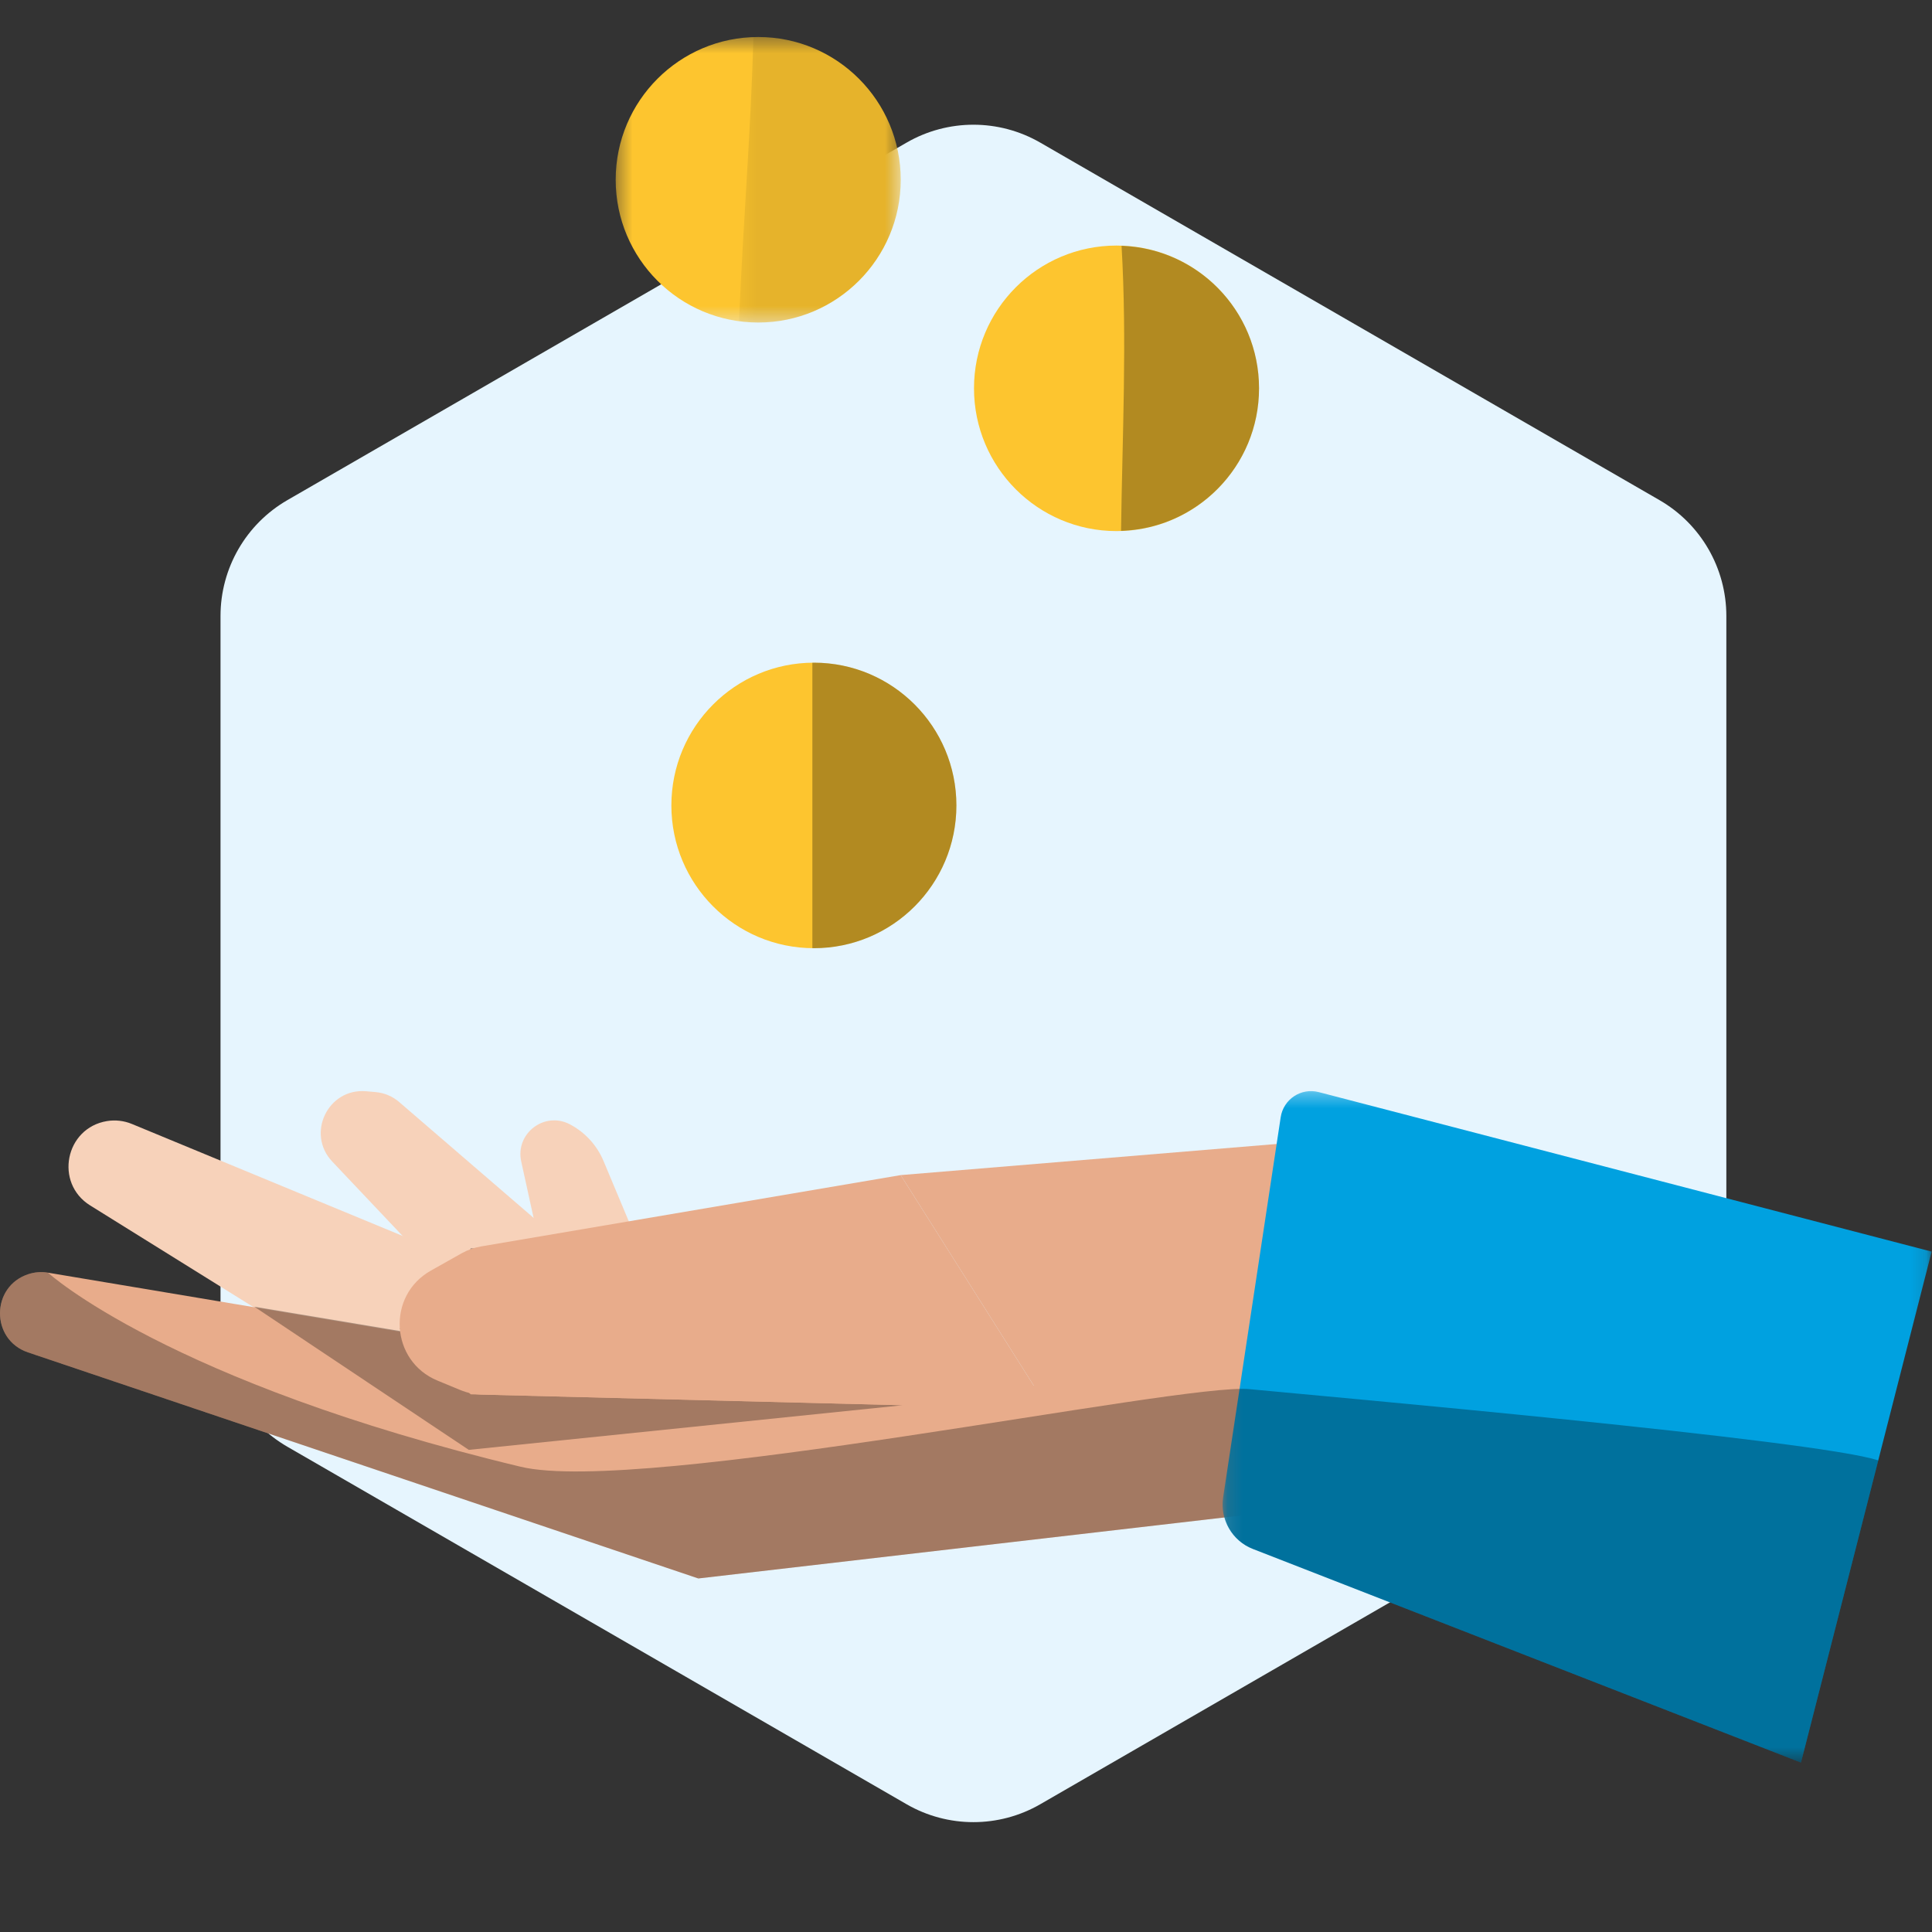
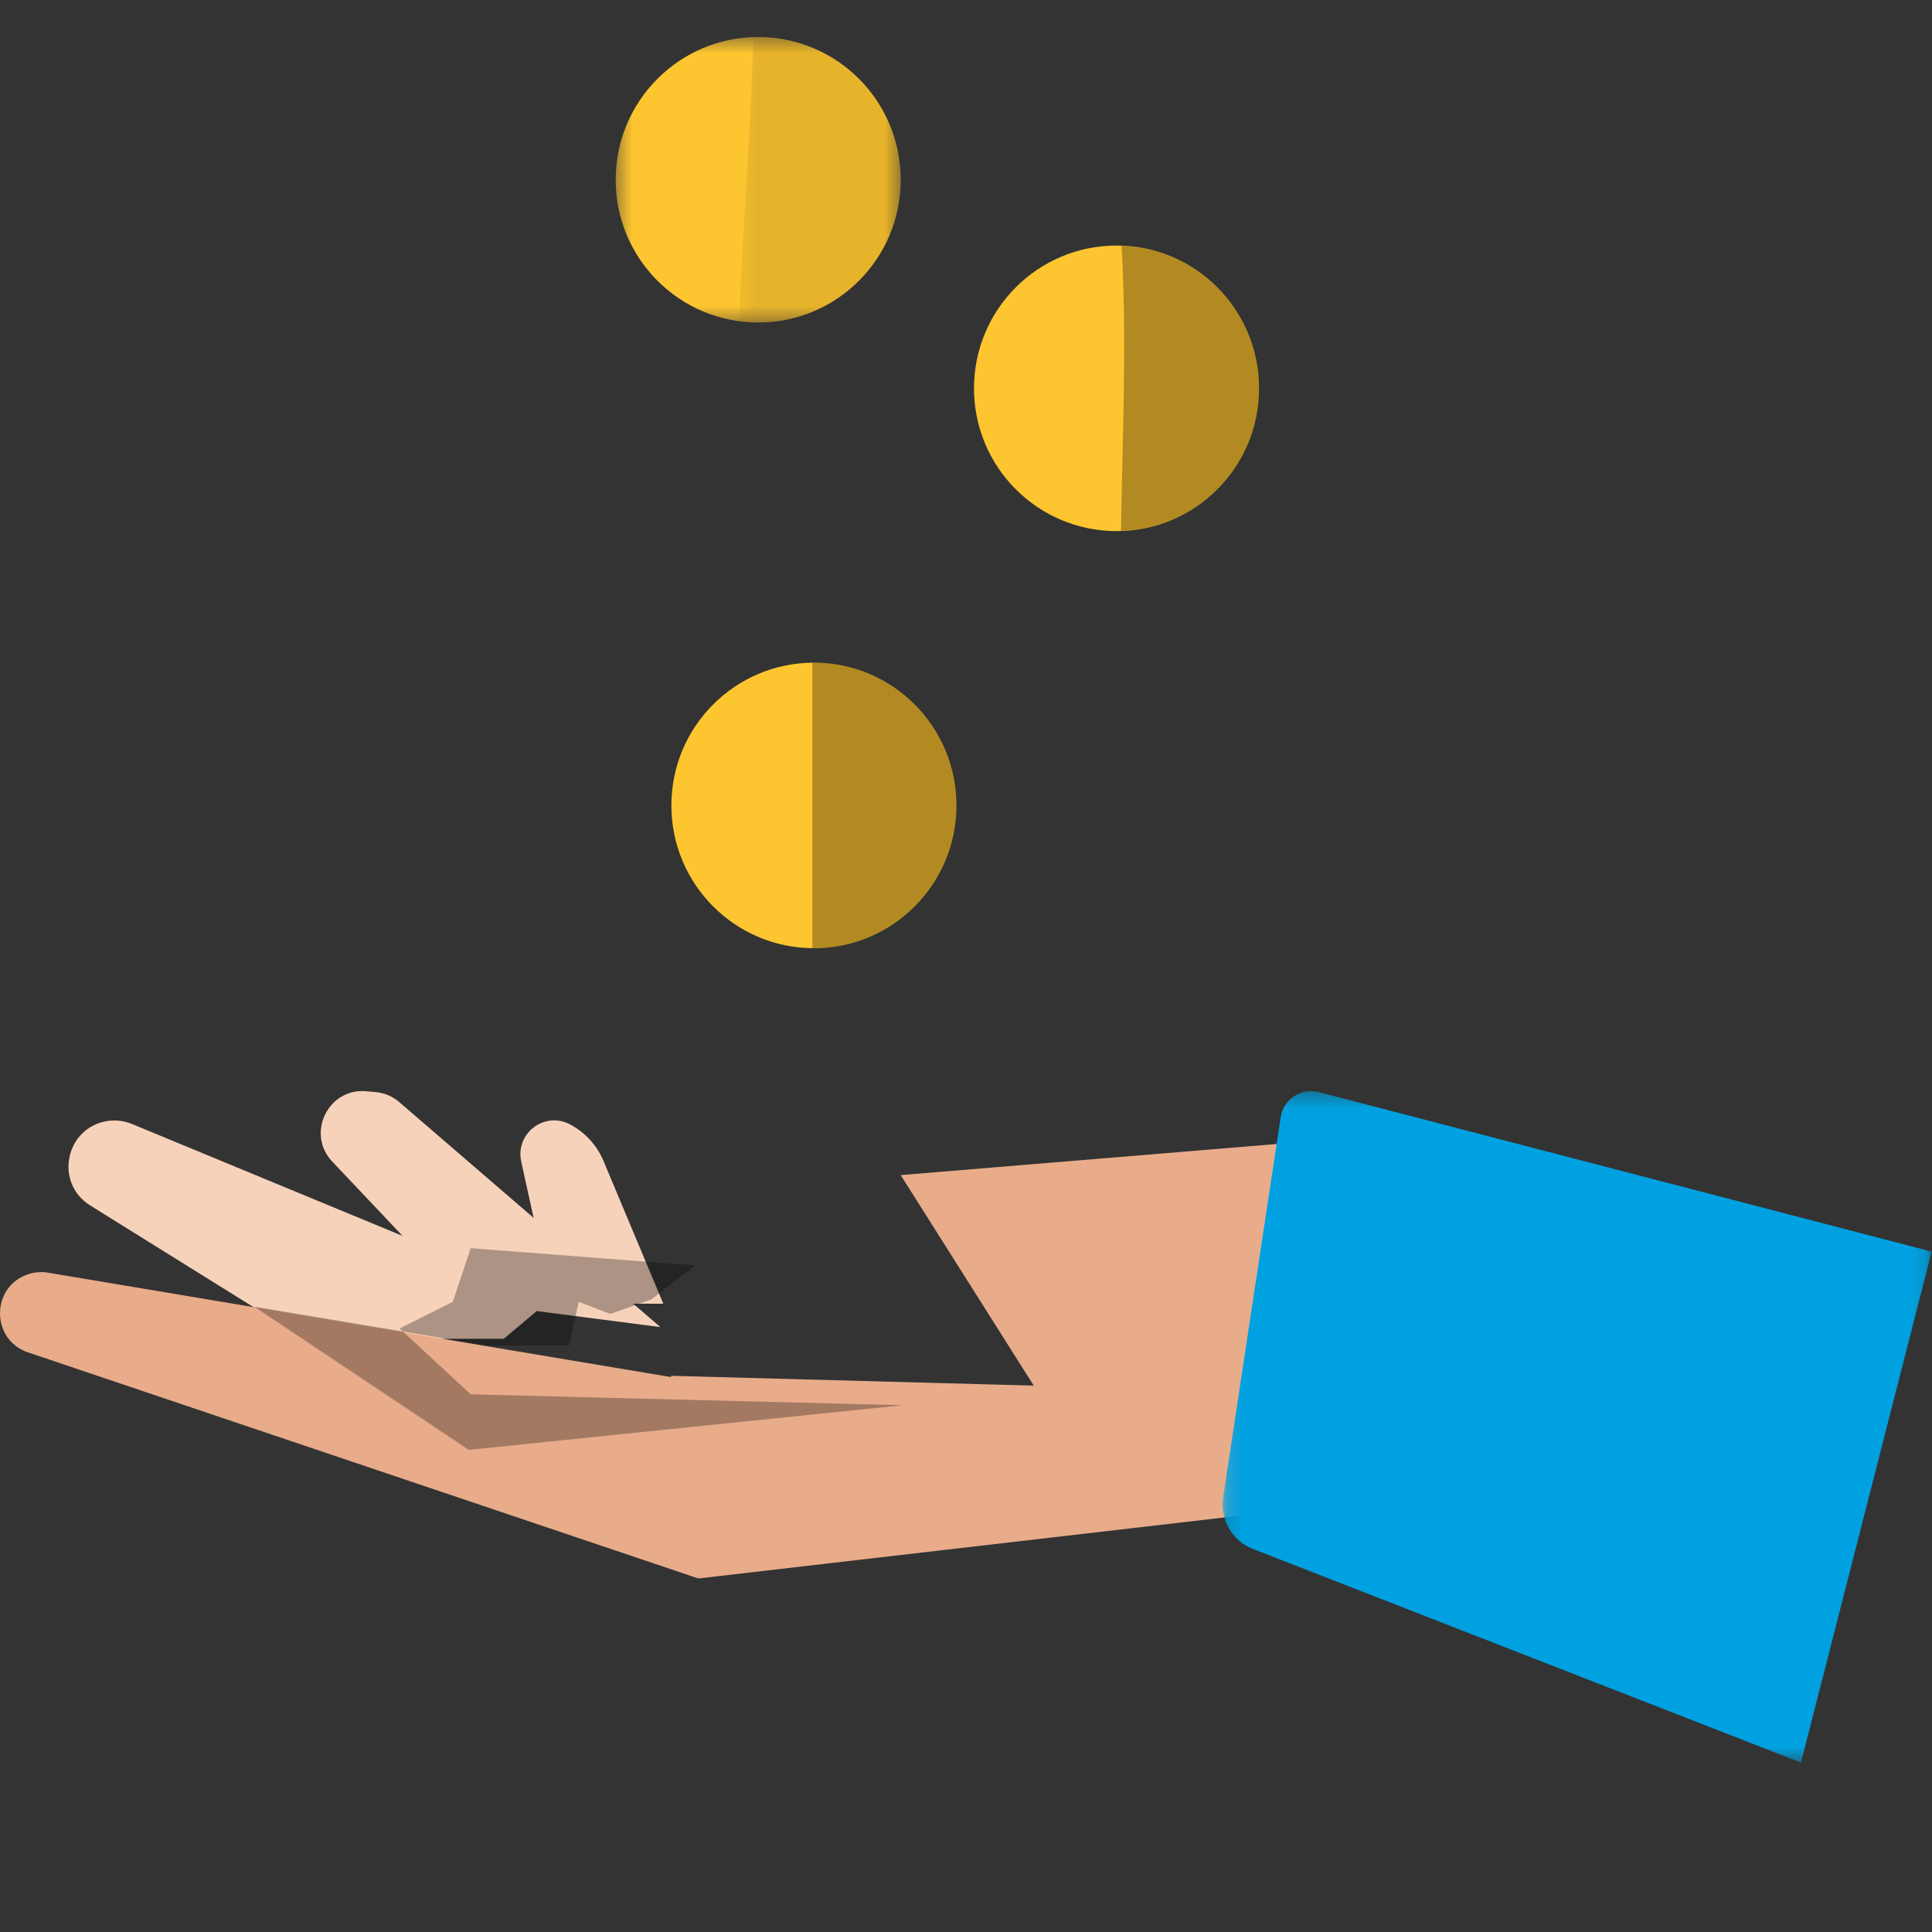
<svg xmlns="http://www.w3.org/2000/svg" xmlns:xlink="http://www.w3.org/1999/xlink" width="130px" height="130px" viewBox="0 0 130 130" version="1.1">
  <rect x="0" y="0" width="130" height="130" fill="#333333" stroke="none" />
  <title>01</title>
  <desc>Created with Sketch.</desc>
  <defs>
    <polygon id="path-1" points="0.16 0.344 47.871 0.344 47.871 45.527 0.16 45.527" />
    <polygon id="path-3" points="0.375 0.399 19.555 0.399 19.555 19.611 0.375 19.611" />
    <polygon id="path-5" points="0.366 0.399 11.246 0.399 11.246 19.611 0.366 19.611" />
  </defs>
  <g id="01" stroke="none" stroke-width="1" fill="none" fill-rule="evenodd">
    <g id="illo" transform="translate(0, 2)">
-       <path d="M70,7.598 L111.662,31.652 C114.447,33.26 116.162,36.231 116.162,39.446 L116.162,87.554 C116.162,90.769 114.447,93.74 111.662,95.348 L70,119.402 C67.215,121.01 63.785,121.01 61,119.402 L19.338,95.348 C16.553,93.74 14.838,90.769 14.838,87.554 L14.838,39.446 C14.838,36.231 16.553,33.26 19.338,31.652 L61,7.598 C63.785,5.99 67.215,5.99 70,7.598 Z" id="Polygon" fill="#E6F5FE" />
      <g id="Group-38">
        <polygon id="Fill-1" fill="#E8AC8B" points="86.912 74.892 60.605 77.07 70.55 92.804 85.275 99.884" />
        <g id="Group-37" transform="translate(0, 0.091)">
          <path d="M35.072,76.064 L37.171,85.633 L44.633,85.633 L40.61,76.031 C40.164,74.966 39.36,74.091 38.338,73.558 C36.629,72.668 34.658,74.18 35.072,76.064" id="Fill-2" fill="#F7D2BA" />
          <path d="M22.359,76.071 L31.281,85.502 L44.436,87.207 L26.861,72.063 C26.416,71.679 25.861,71.445 25.277,71.393 L24.643,71.337 C22.068,71.11 20.582,74.193 22.359,76.071" id="Fill-4" fill="#F7D2BA" />
          <path d="M6.068,79.021 L20.482,87.993 L33.895,87.993 L37.171,85.24 L8.875,73.538 C8.346,73.319 7.766,73.252 7.2,73.344 C4.386,73.805 3.647,77.513 6.068,79.021" id="Fill-6" fill="#F7D2BA" />
          <polygon id="Fill-8" fill="#E8AC8B" points="84.294 99.794 46.989 104.12 45.156 90.484 80.274 91.435" />
          <path d="M46.989,104.12 L1.885,88.908 C-0.64,88.056 -0.624,84.472 1.909,83.644 C2.333,83.505 2.785,83.47 3.226,83.544 L46.989,90.878 L46.989,104.12 Z" id="Fill-10" fill="#E8AC8B" />
          <polyline id="Fill-12" fill="#000000" opacity="0.3" points="26.886 87.301 31.674 91.73 60.732 92.465 31.543 95.467 17.111 85.833 32.75 88.443 38.289 88.443 38.941 85.506 41.059 86.322 43.828 85.343 46.76 83.058 31.674 81.896 30.47 85.506" />
-           <path d="M60.605,76.979 L32.378,81.777 C31.912,81.856 31.463,82.015 31.051,82.247 L28.99,83.407 C25.996,85.093 26.262,89.496 29.439,90.807 L30.97,91.44 C31.435,91.632 31.931,91.737 32.434,91.749 L70.55,92.713 L60.605,76.979 Z" id="Fill-14" fill="#E8AC8B" />
          <g id="Group-18" transform="translate(82.105, 70.983)">
            <mask id="mask-2" fill="white">
              <use xlink:href="#path-1" />
            </mask>
            <g id="Clip-17" />
            <path d="M4.07,2.102 L0.196,27.69 C-0.028,29.169 0.802,30.606 2.193,31.148 L39.078,45.527 L47.871,11.144 L6.63,0.411 C5.445,0.102 4.254,0.889 4.07,2.102" id="Fill-16" fill="#00A1E0" mask="url(#mask-2)" />
          </g>
          <path d="M64.354,52.105 C64.354,57.41 60.061,61.711 54.765,61.711 C49.468,61.711 45.175,57.41 45.175,52.105 C45.175,46.8 49.468,42.499 54.765,42.499 C60.061,42.499 64.354,46.8 64.354,52.105" id="Fill-19" fill="#FDC52F" />
          <path d="M84.718,24.038 C84.718,29.343 80.425,33.645 75.128,33.645 C69.832,33.645 65.538,29.343 65.538,24.038 C65.538,18.733 69.832,14.432 75.128,14.432 C80.425,14.432 84.718,18.733 84.718,24.038" id="Fill-21" fill="#FDC52F" />
          <g id="Group-25" transform="translate(41.053, 0)">
            <mask id="mask-4" fill="white">
              <use xlink:href="#path-3" />
            </mask>
            <g id="Clip-24" />
            <path d="M19.555,10.005 C19.555,15.31 15.261,19.611 9.965,19.611 C4.669,19.611 0.375,15.31 0.375,10.005 C0.375,4.7 4.669,0.399 9.965,0.399 C15.261,0.399 19.555,4.7 19.555,10.005" id="Fill-23" fill="#FDC52F" mask="url(#mask-4)" />
          </g>
          <g id="Group-36">
            <g id="Group-28" transform="translate(0, 83.222)" fill="#000000" fill-opacity="0.3">
-               <path d="M84.066,8.159 C79.505,7.72 43.11,15.321 35.031,13.381 C11.247,7.669 3.226,0.322 3.226,0.322 C2.785,0.249 2.333,0.283 1.909,0.422 C-0.624,1.251 -0.64,4.834 1.886,5.686 L46.989,20.898 L82.395,16.792 C82.66,17.735 83.341,18.536 84.299,18.91 L121.183,33.289 L126.383,12.955 C122.246,11.573 88.817,8.617 84.066,8.159" id="Fill-26" />
-             </g>
+               </g>
            <path d="M54.765,42.499 C54.73,42.499 54.696,42.504 54.662,42.505 L54.662,61.706 C54.696,61.706 54.73,61.711 54.765,61.711 C60.061,61.711 64.354,57.41 64.354,52.106 C64.354,46.8 60.061,42.499 54.765,42.499" id="Fill-29" fill="#000000" opacity="0.3" />
            <path d="M75.467,14.449 C75.842,20.827 75.518,27.232 75.433,33.629 C80.587,33.466 84.718,29.24 84.718,24.038 C84.718,18.847 80.605,14.63 75.467,14.449" id="Fill-31" fill="#000000" opacity="0.3" />
            <g id="Group-35" transform="translate(49.361, 0)">
              <mask id="mask-6" fill="white">
                <use xlink:href="#path-5" />
              </mask>
              <g id="Clip-34" />
              <path d="M1.657,0.399 C1.548,0.399 1.442,0.412 1.334,0.415 C1.168,6.619 0.655,12.808 0.388,19.009 C0.381,19.177 0.374,19.346 0.366,19.514 C0.79,19.571 1.218,19.611 1.657,19.611 C6.953,19.611 11.246,15.31 11.246,10.005 C11.246,4.699 6.953,0.399 1.657,0.399" id="Fill-33" fill="#000000" opacity="0.3" mask="url(#mask-6)" />
            </g>
          </g>
        </g>
      </g>
    </g>
  </g>
</svg>